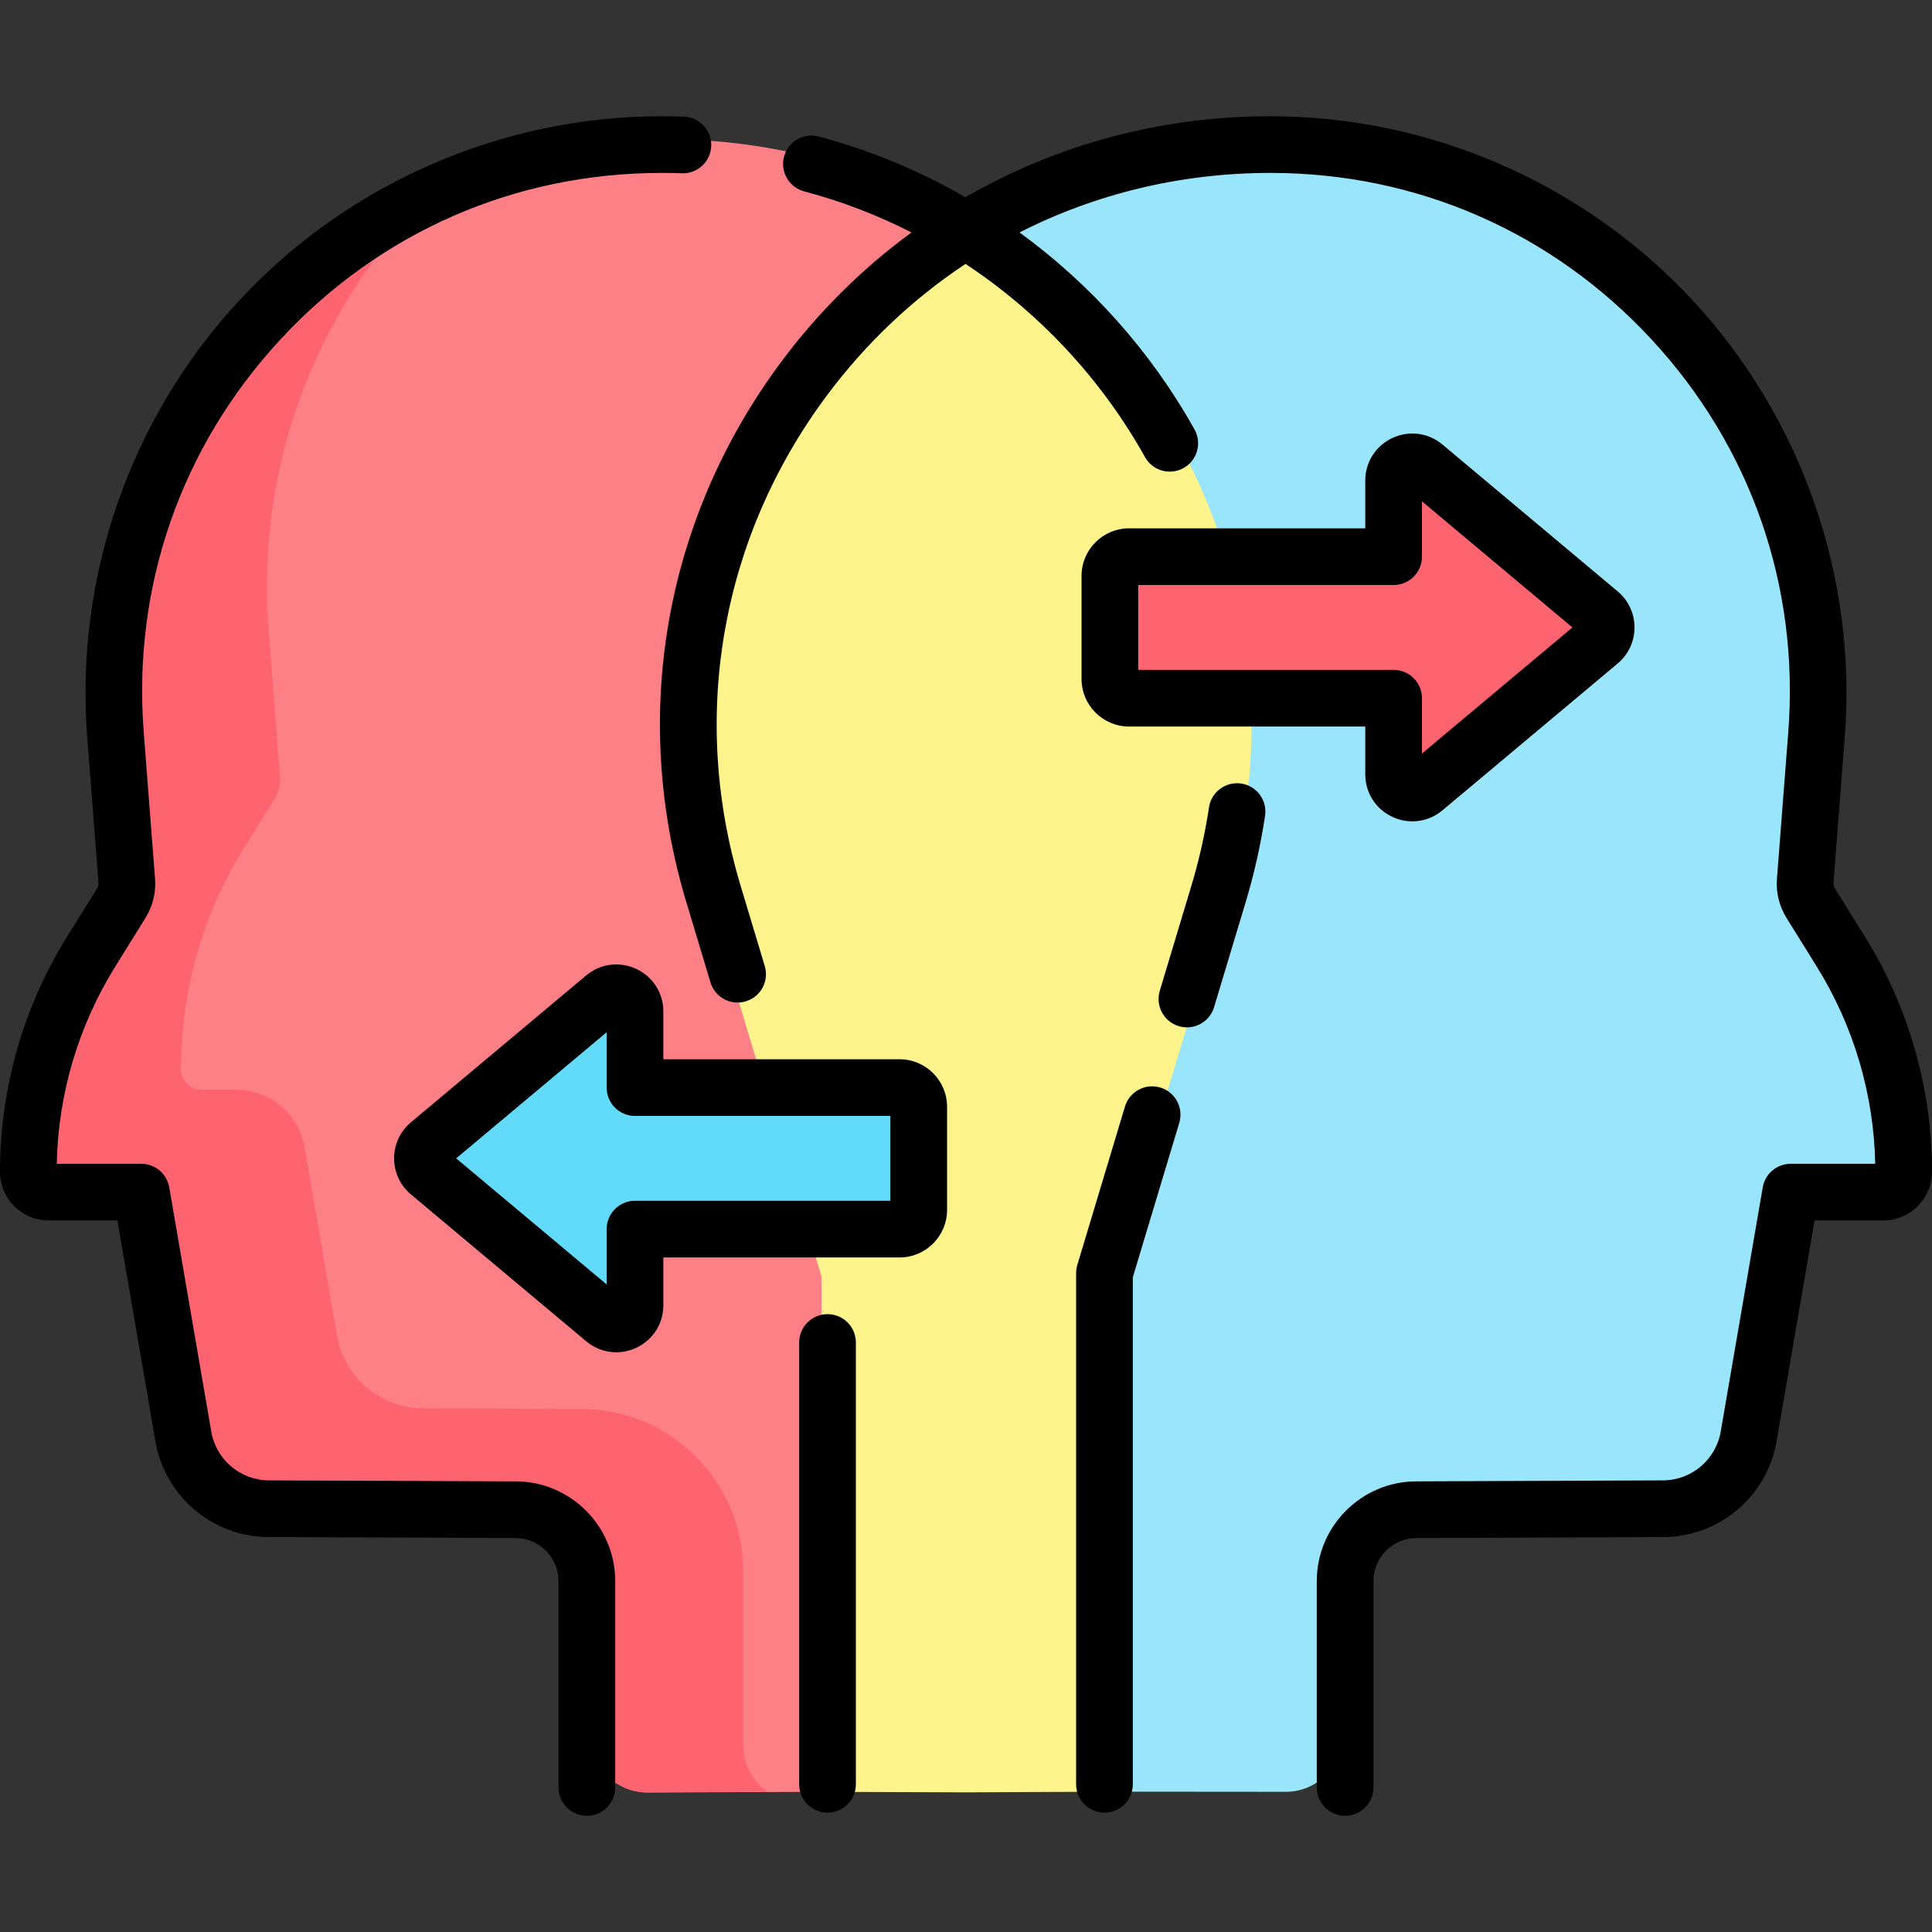
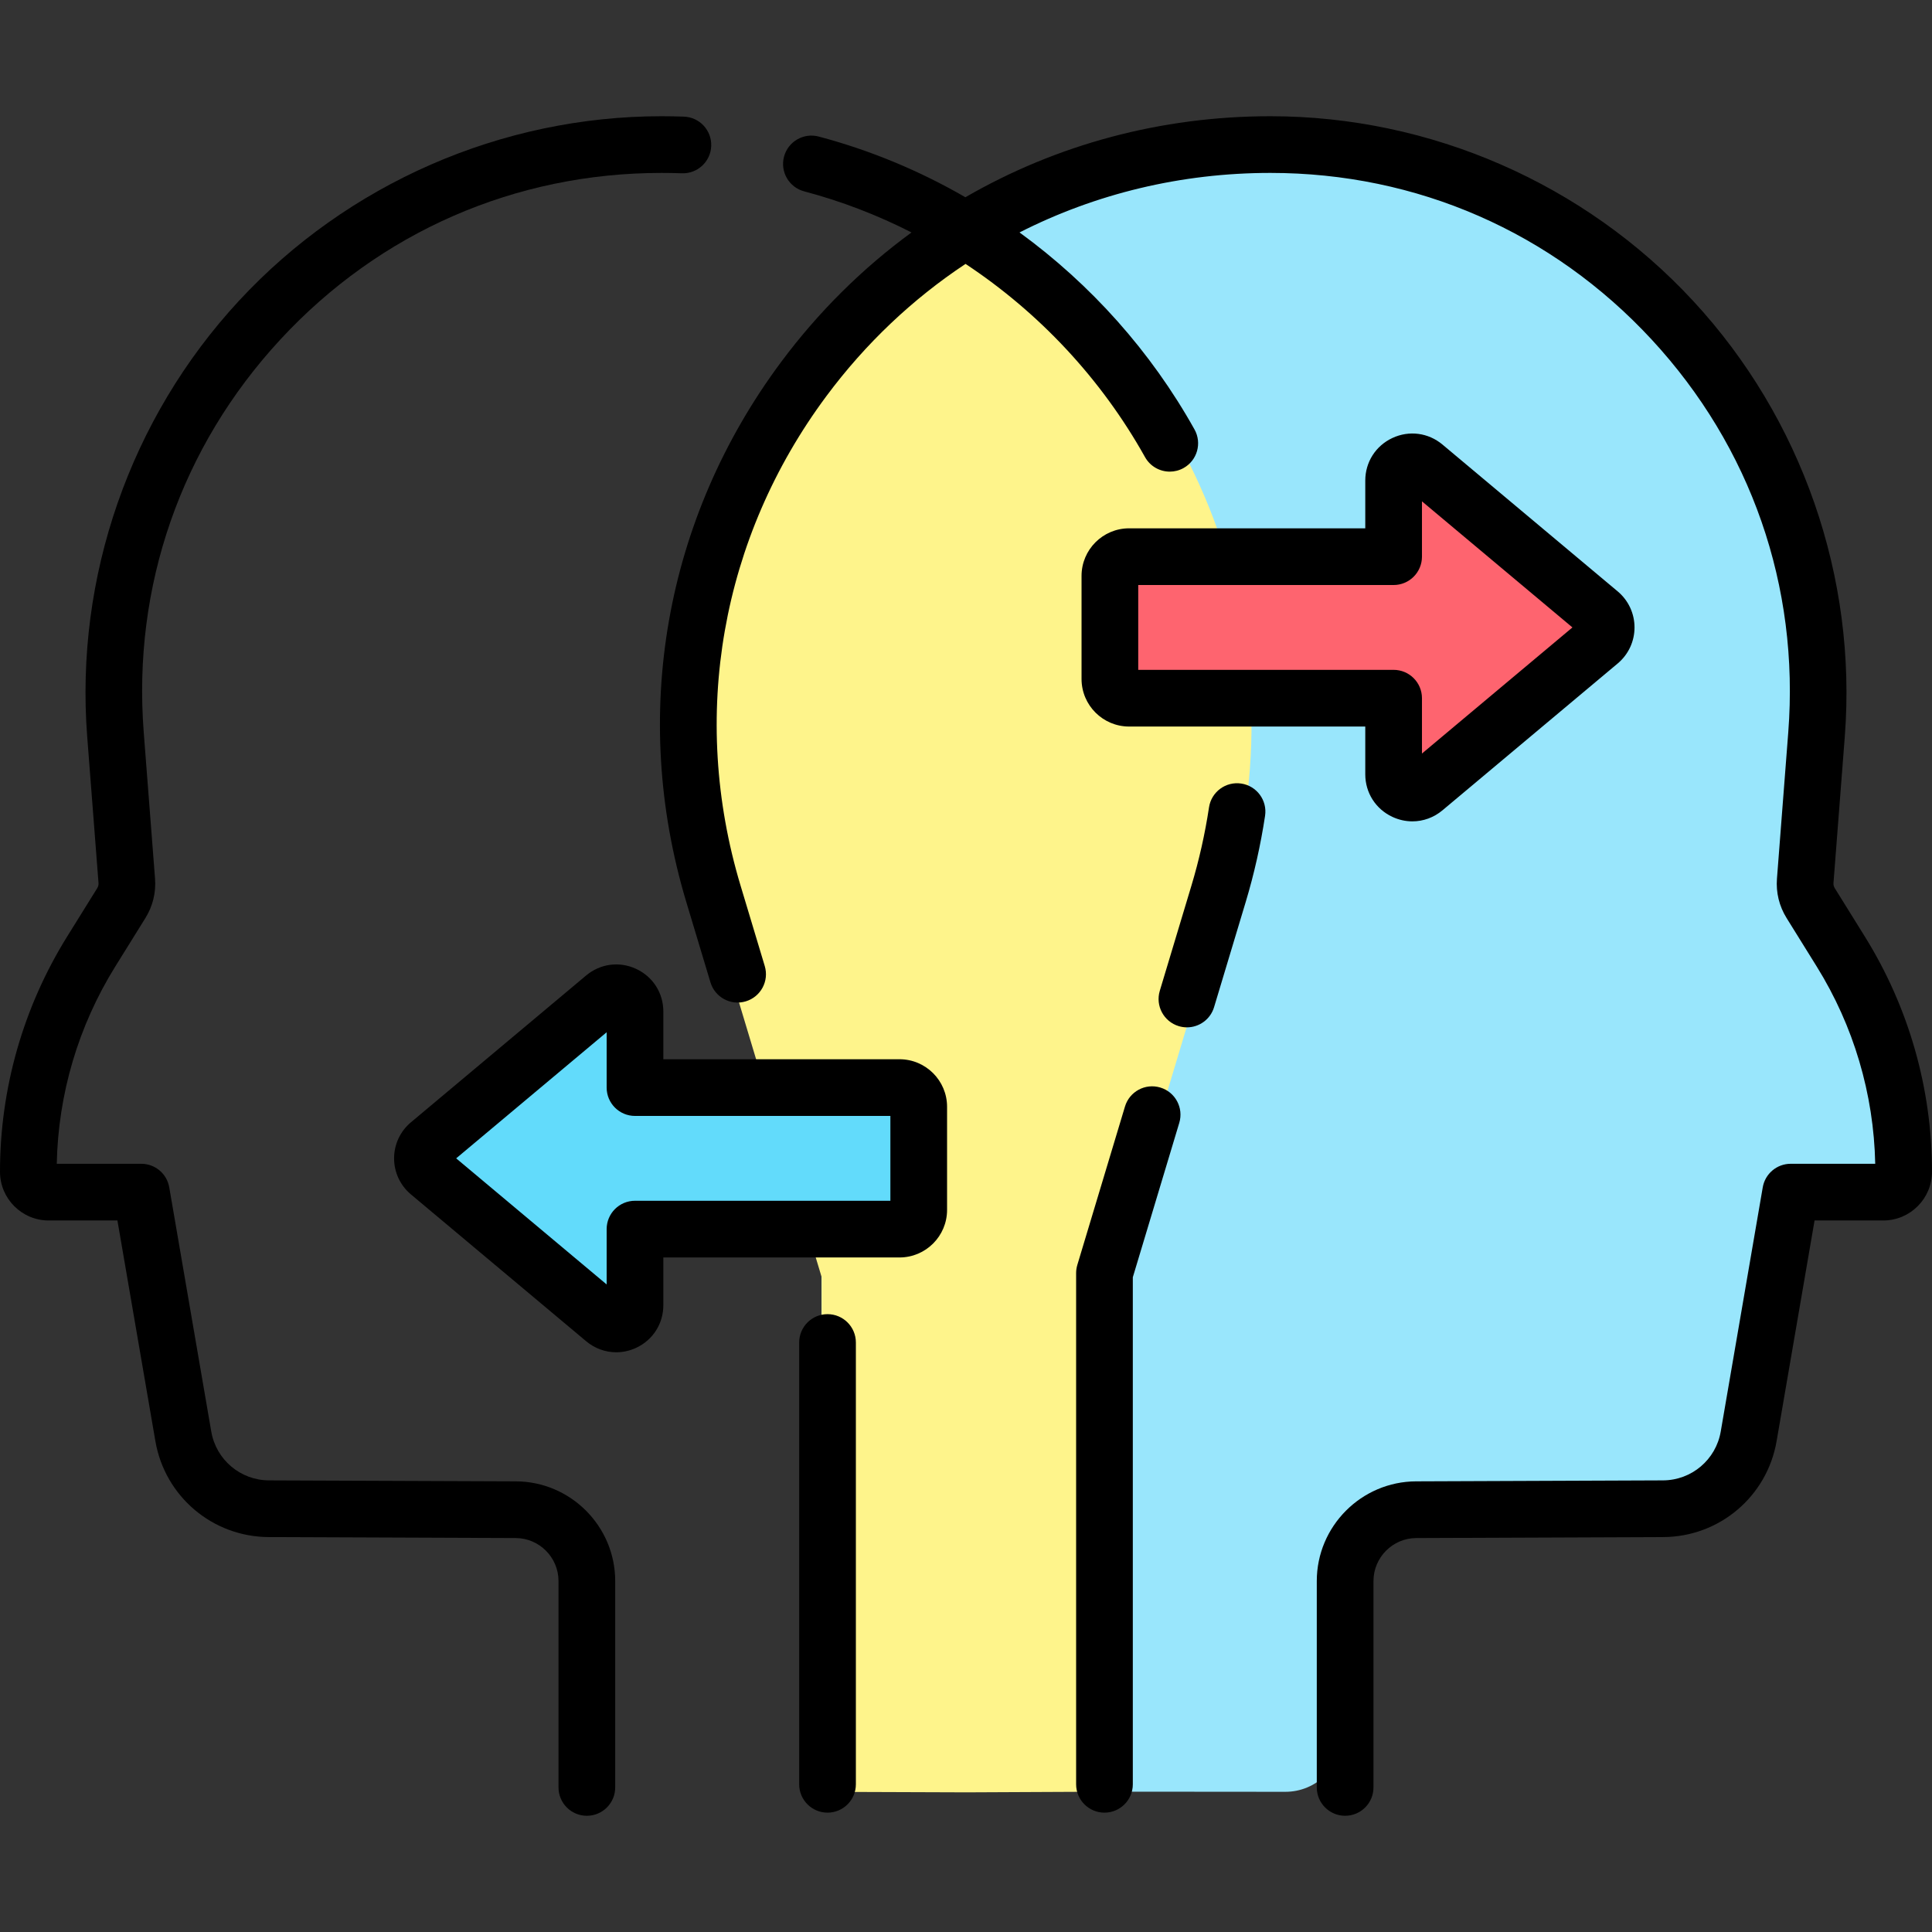
<svg xmlns="http://www.w3.org/2000/svg" id="Capa_1" height="512" viewBox="0 0 511.191 511.191" width="512">
  <rect x="0" y="0" width="511.191" height="511.191" fill="#333333" stroke="none" />
  <g>
    <g>
-       <path d="m176.201 36.826c-84.99 0-151.982 72.369-145.435 157.106l3.012 38.975c.161 2.08-.346 4.156-1.448 5.928l-8.024 12.91c-10.943 17.606-16.743 37.923-16.743 58.654 0 2.995 2.428 5.422 5.422 5.422h24.663l11.189 65.038c1.911 11.106 11.521 19.236 22.79 19.28l65.755.257c10.466.041 18.929 8.537 18.929 19.004v39.867c0 8.323 6.774 15.057 15.098 15.007l45.976-.169 9.269-6.355h64.243l3.081 6.073.257-.001-.07-136.437 30.387-101.012c29.909-99.423-44.528-199.547-148.351-199.547z" fill="#fd8087" />
-       <path d="m196.625 461.771v-46.127c0-23.592-19.076-42.744-42.669-42.836l-42.015-.164c-11.269-.044-20.879-8.174-22.79-19.28l-8.569-49.808c-1.514-8.8-9.145-15.23-18.074-15.23h-9.209c-2.995 0-5.422-2.428-5.422-5.422 0-20.73 5.8-41.047 16.743-58.654l8.024-12.91c1.101-1.772 1.608-3.848 1.447-5.928l-3.012-38.975c-3.511-45.44 14.133-87.33 44.352-116.404-53.683 24.636-89.537 80.844-84.665 143.899l3.012 38.975c.161 2.08-.346 4.156-1.448 5.928l-8.024 12.91c-10.943 17.606-16.743 37.923-16.743 58.654 0 2.995 2.428 5.422 5.422 5.422h24.663l11.189 65.038c1.911 11.106 11.521 19.236 22.79 19.28l65.755.257c10.466.041 18.929 8.537 18.929 19.003v39.867c0 8.324 6.774 15.057 15.098 15.007l31.657-.191c-3.888-2.71-6.441-7.207-6.441-12.311z" fill="#fe646f" />
-       <path d="m487.209 251.569-8.024-12.91c-1.101-1.771-1.608-3.848-1.448-5.928l3.012-38.975c6.548-84.737-60.445-157.106-145.434-157.106-103.823 0-178.26 100.124-148.351 199.546l30.387 101.012.036 136.788h.106c.208-.211 10.493-10.636 10.493-10.636h60.519l5.596 10.7 46.006.038c8.323.05 15.098-6.683 15.098-15.007v-39.867c0-10.466 8.463-18.962 18.929-19.003l65.755-.257c11.269-.044 20.879-8.174 22.79-19.28l11.189-65.038h24.663c2.995 0 5.422-2.428 5.422-5.422-.001-20.732-5.801-41.049-16.744-58.655z" fill="#99e6fc" />
+       <path d="m487.209 251.569-8.024-12.91c-1.101-1.771-1.608-3.848-1.448-5.928l3.012-38.975c6.548-84.737-60.445-157.106-145.434-157.106-103.823 0-178.26 100.124-148.351 199.546l30.387 101.012.036 136.788c.208-.211 10.493-10.636 10.493-10.636h60.519l5.596 10.7 46.006.038c8.323.05 15.098-6.683 15.098-15.007v-39.867c0-10.466 8.463-18.962 18.929-19.003l65.755-.257c11.269-.044 20.879-8.174 22.79-19.28l11.189-65.038h24.663c2.995 0 5.422-2.428 5.422-5.422-.001-20.732-5.801-41.049-16.744-58.655z" fill="#99e6fc" />
      <path d="m294.099 337.86 30.387-101.012c21.416-71.193-10.803-143.352-68.871-178.245-58.068 34.893-90.033 107.052-68.616 178.245l30.387 101.012v136.244l38.357.136 38.357-.18v-136.2z" fill="#fef48b" />
      <path d="m113.541 302.705 46.365-38.854c3.214-2.693 8.11-.408 8.11 3.785v20.13h69.988c2.808 0 5.084 2.276 5.084 5.084v27.28c0 2.808-2.276 5.084-5.084 5.084h-69.988v20.13c0 4.193-4.896 6.478-8.11 3.785l-46.365-38.854c-2.356-1.974-2.356-5.596 0-7.57z" fill="#62dbfb" />
      <path d="m423.214 162.229-46.365-38.854c-3.214-2.693-8.11-.408-8.11 3.785v20.13h-69.988c-2.808 0-5.084 2.276-5.084 5.084v27.28c0 2.808 2.276 5.084 5.084 5.084h69.988v20.13c0 4.193 4.896 6.478 8.11 3.785l46.365-38.854c2.355-1.974 2.355-5.597 0-7.57z" fill="#fe646f" />
    </g>
    <g>
      <path d="m307.004 287.751c-3.968-1.194-8.149 1.054-9.343 5.021l-12.61 41.918c-.211.701-.318 1.429-.318 2.161v135.261c0 4.142 3.358 7.5 7.5 7.5s7.5-3.358 7.5-7.5v-134.157l12.292-40.861c1.194-3.967-1.054-8.15-5.021-9.343z" />
      <path d="m328.432 207.322c-4.094-.621-7.917 2.199-8.537 6.294-1.06 7.005-2.626 13.977-4.655 20.721l-8.371 27.828c-1.193 3.967 1.055 8.149 5.021 9.343.721.217 1.448.32 2.164.32 3.224 0 6.203-2.095 7.179-5.341l8.371-27.828c2.233-7.422 3.956-15.093 5.122-22.799.62-4.096-2.198-7.919-6.294-8.538z" />
      <path d="m136.502 391.953-65.326-.256c-7.57-.03-13.996-5.466-15.279-12.926l-11.116-64.614c-.619-3.599-3.74-6.229-7.392-6.229h-22.368c.378-18.475 5.711-36.479 15.482-52.199l7.973-12.827c1.95-3.138 2.83-6.743 2.545-10.425l-2.992-38.721c-2.983-38.608 9.861-75.521 36.167-103.937 26.306-28.417 62.119-44.067 100.842-44.067 1.742 0 3.554.033 5.385.098 4.128.15 7.614-3.09 7.761-7.229s-3.09-7.614-7.229-7.761c-2.008-.071-3.999-.107-5.917-.107-42.328 0-83.095 17.815-111.85 48.877-28.754 31.062-43.375 73.081-40.114 115.282l2.992 38.722c.037.478-.078.945-.33 1.352l-7.972 12.826c-11.621 18.696-17.764 40.215-17.764 62.23 0 7.106 5.781 12.887 12.887 12.887h18.183l10.044 58.386c2.521 14.649 15.139 25.324 30.004 25.383l65.326.256c6.25.024 11.335 5.129 11.335 11.379v54.606c0 4.142 3.358 7.5 7.5 7.5s7.5-3.358 7.5-7.5v-54.606c0-14.49-11.788-26.324-26.277-26.38z" />
      <path d="m493.426 247.811-7.972-12.826c-.253-.407-.367-.875-.331-1.352l2.992-38.721c3.261-42.202-11.36-84.22-40.114-115.282s-69.522-48.877-111.85-48.877c-28.997 0-56.62 7.507-80.715 21.437-12.133-7.01-25.178-12.454-38.826-16.061-4.004-1.061-8.109 1.331-9.167 5.335-1.059 4.004 1.33 8.109 5.335 9.167 9.861 2.606 19.375 6.274 28.403 10.872-12.963 9.479-24.626 20.991-34.563 34.358-30.762 41.377-39.886 93.425-25.033 142.798l6.398 21.269c1.193 3.966 5.377 6.217 9.343 5.021 3.966-1.193 6.215-5.376 5.021-9.343l-6.398-21.269c-13.472-44.785-5.196-91.996 22.707-129.527 10.391-13.977 22.854-25.73 36.817-34.982 19.462 12.866 35.897 30.373 47.49 51.12 1.374 2.458 3.925 3.843 6.554 3.843 1.238 0 2.494-.308 3.651-.954 3.616-2.021 4.91-6.59 2.889-10.206-11.553-20.676-27.482-38.429-46.297-52.128 20.186-10.26 42.785-15.751 66.392-15.751 38.723 0 74.536 15.65 100.842 44.067s39.15 65.329 36.167 103.937l-2.992 38.721c-.285 3.684.596 7.289 2.546 10.426l7.972 12.826c9.771 15.72 15.104 33.724 15.482 52.199h-22.368c-3.651 0-6.772 2.63-7.392 6.229l-11.116 64.614c-1.284 7.46-7.71 12.896-15.28 12.926l-65.326.256c-14.489.057-26.276 11.89-26.276 26.379v54.606c0 4.142 3.358 7.5 7.5 7.5s7.5-3.358 7.5-7.5v-54.606c0-6.25 5.085-11.355 11.335-11.379l65.326-.256c14.865-.059 27.483-10.733 30.004-25.383l10.044-58.385h18.183c7.106 0 12.887-5.781 12.887-12.887.001-22.015-6.142-43.534-17.764-62.231z" />
      <path d="m218.957 347.714c-4.142 0-7.5 3.358-7.5 7.5v116.898c0 4.142 3.358 7.5 7.5 7.5s7.5-3.358 7.5-7.5v-116.898c0-4.142-3.358-7.5-7.5-7.5z" />
      <path d="m368.417 216.139c1.706.795 3.507 1.186 5.292 1.186 2.849 0 5.655-.995 7.957-2.924l46.365-38.854c2.828-2.369 4.45-5.844 4.45-9.534 0-3.689-1.622-7.164-4.449-9.533l-46.365-38.854c-3.746-3.139-8.822-3.805-13.249-1.738-4.428 2.066-7.178 6.385-7.178 11.271v12.63h-62.488c-6.938 0-12.583 5.645-12.583 12.583v27.281c0 6.938 5.645 12.583 12.583 12.583h62.488v12.63c-.001 4.888 2.75 9.207 7.177 11.273zm-67.25-38.902v-22.447h67.572c4.142 0 7.5-3.358 7.5-7.5v-14.641l39.814 33.364-39.814 33.365v-14.641c0-4.142-3.358-7.5-7.5-7.5z" />
      <path d="m238.003 280.266h-62.488v-12.63c0-4.886-2.75-9.206-7.179-11.271-4.427-2.067-9.504-1.401-13.249 1.738l-46.365 38.854c-2.827 2.369-4.449 5.843-4.449 9.532 0 3.688 1.621 7.164 4.449 9.534l46.366 38.854c2.303 1.93 5.108 2.924 7.957 2.924 1.785 0 3.587-.391 5.293-1.187 4.427-2.066 7.177-6.385 7.177-11.271v-12.63h62.488c6.939 0 12.584-5.645 12.584-12.584v-27.28c0-6.938-5.645-12.583-12.584-12.583zm-2.416 37.448h-67.572c-4.142 0-7.5 3.358-7.5 7.5v14.641l-39.815-33.365 39.815-33.365v14.641c0 4.142 3.358 7.5 7.5 7.5h67.572z" />
    </g>
  </g>
</svg>